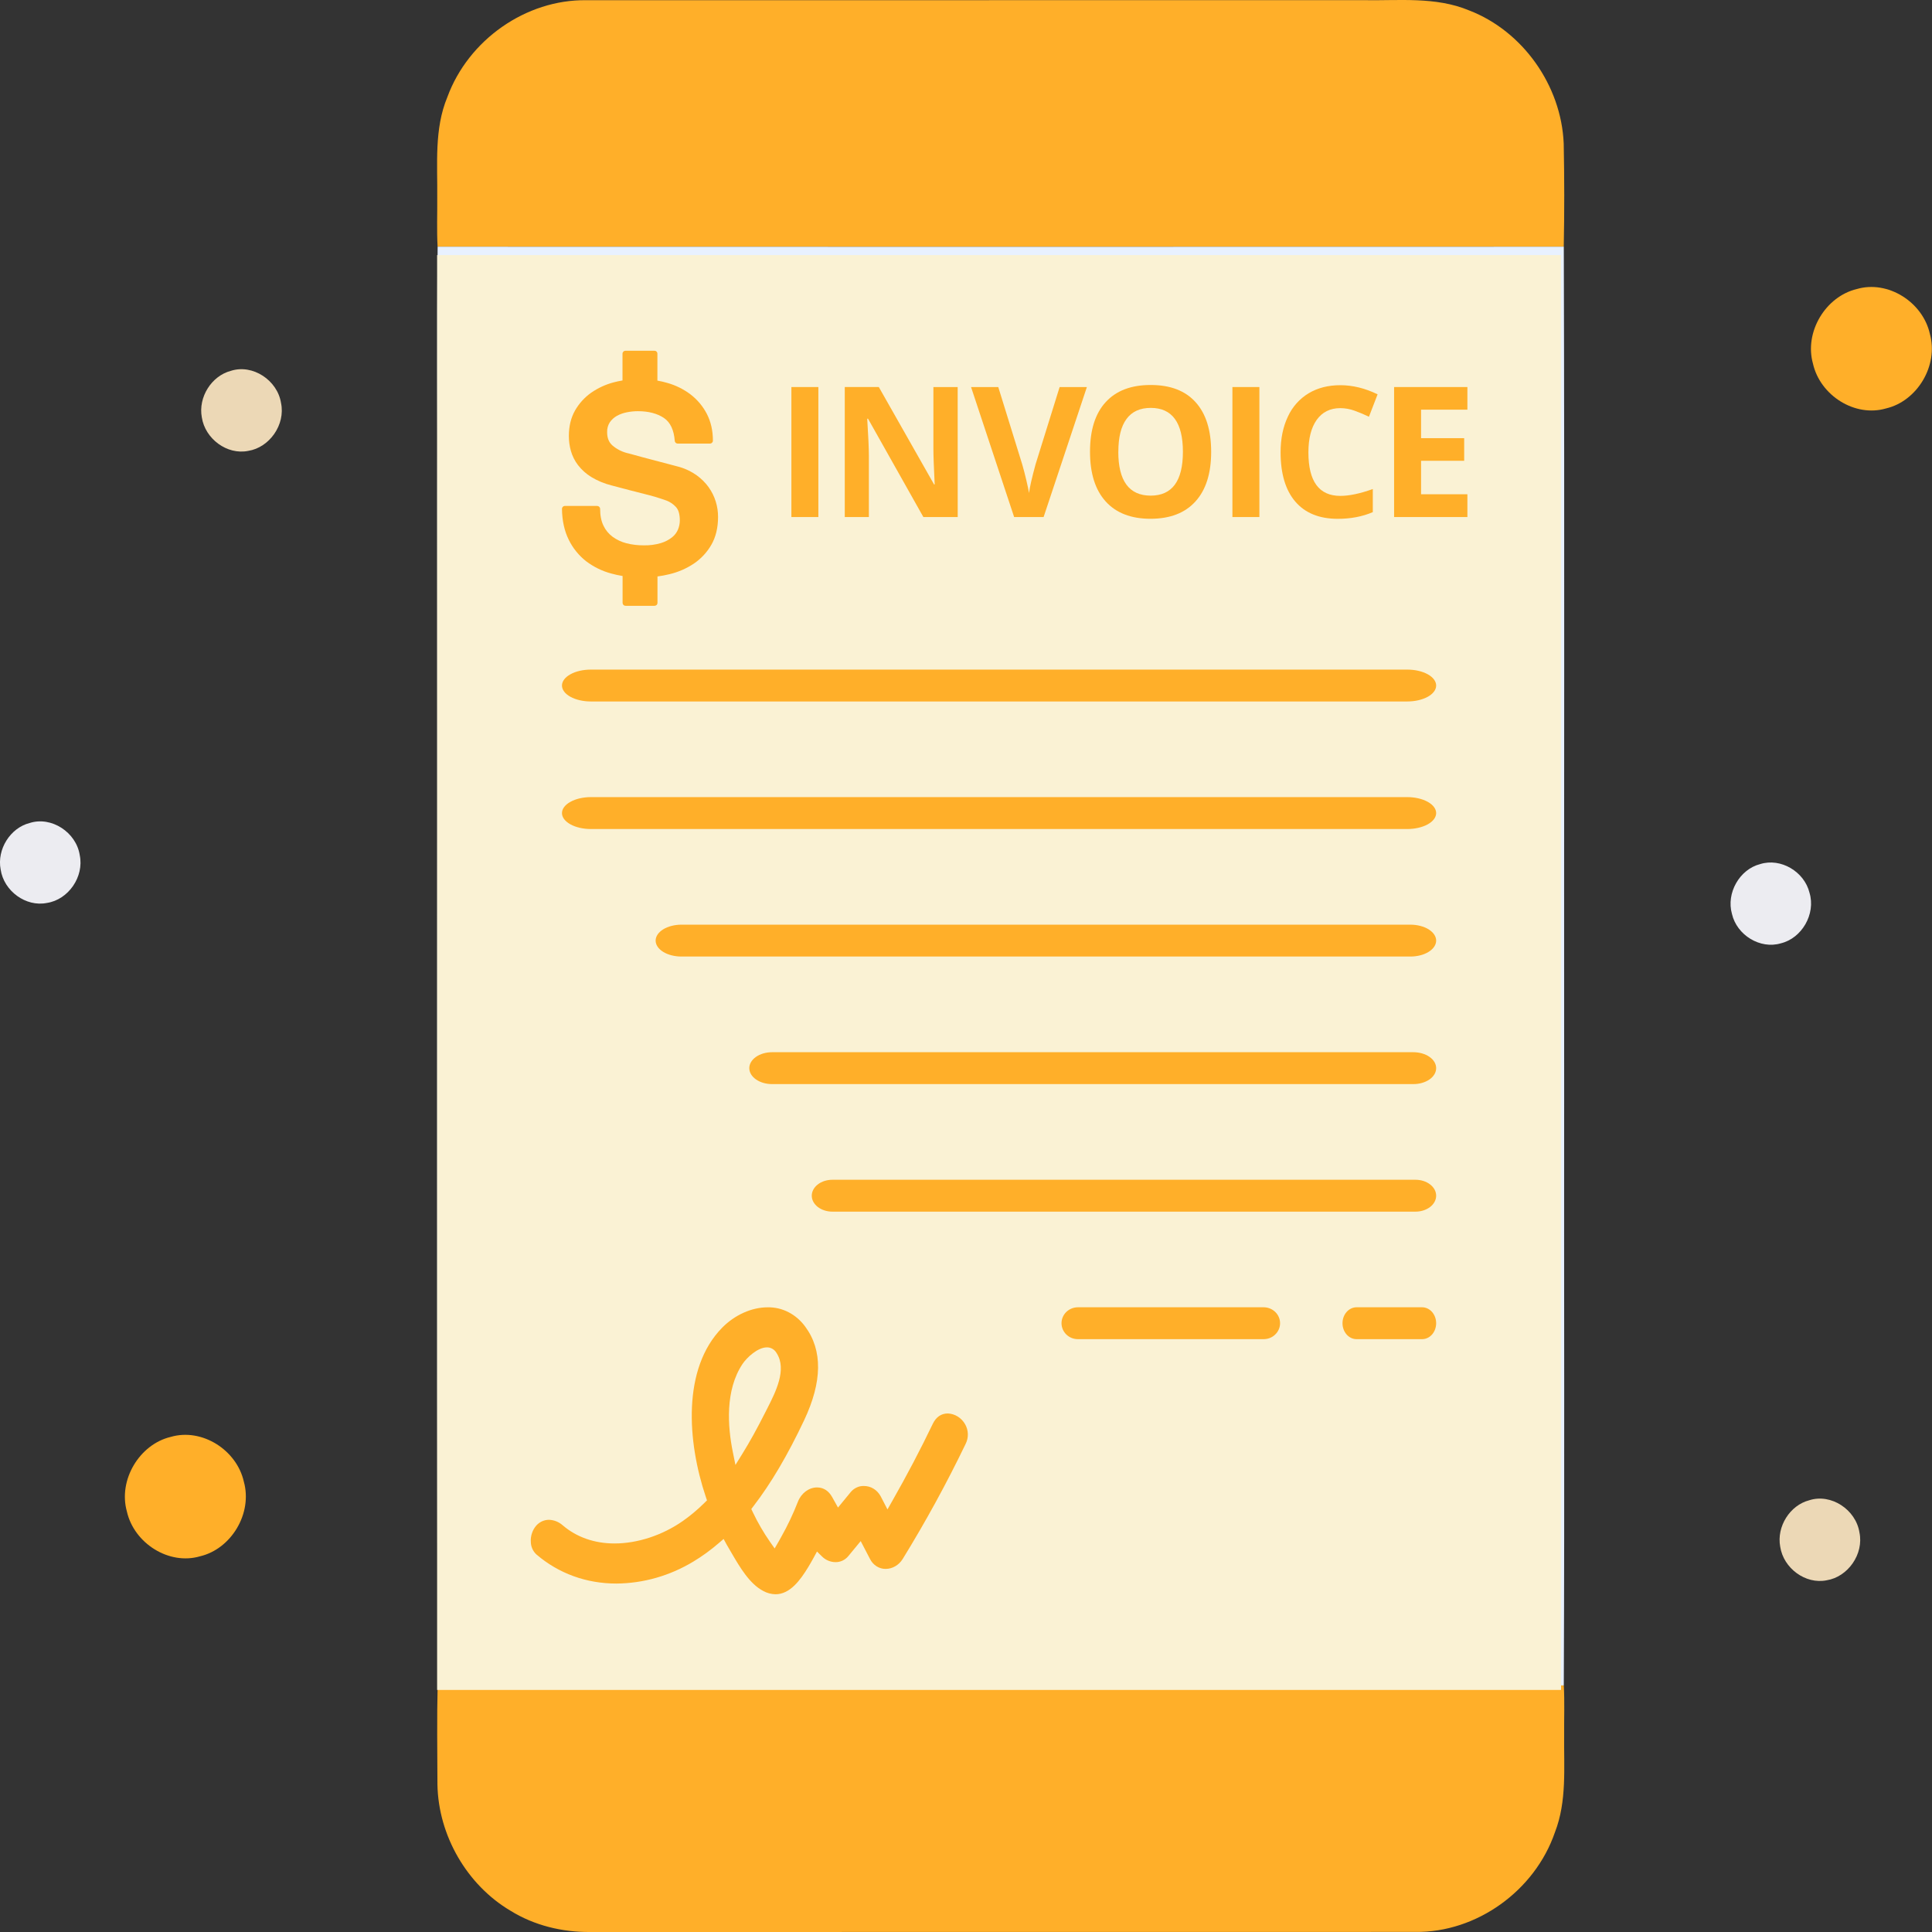
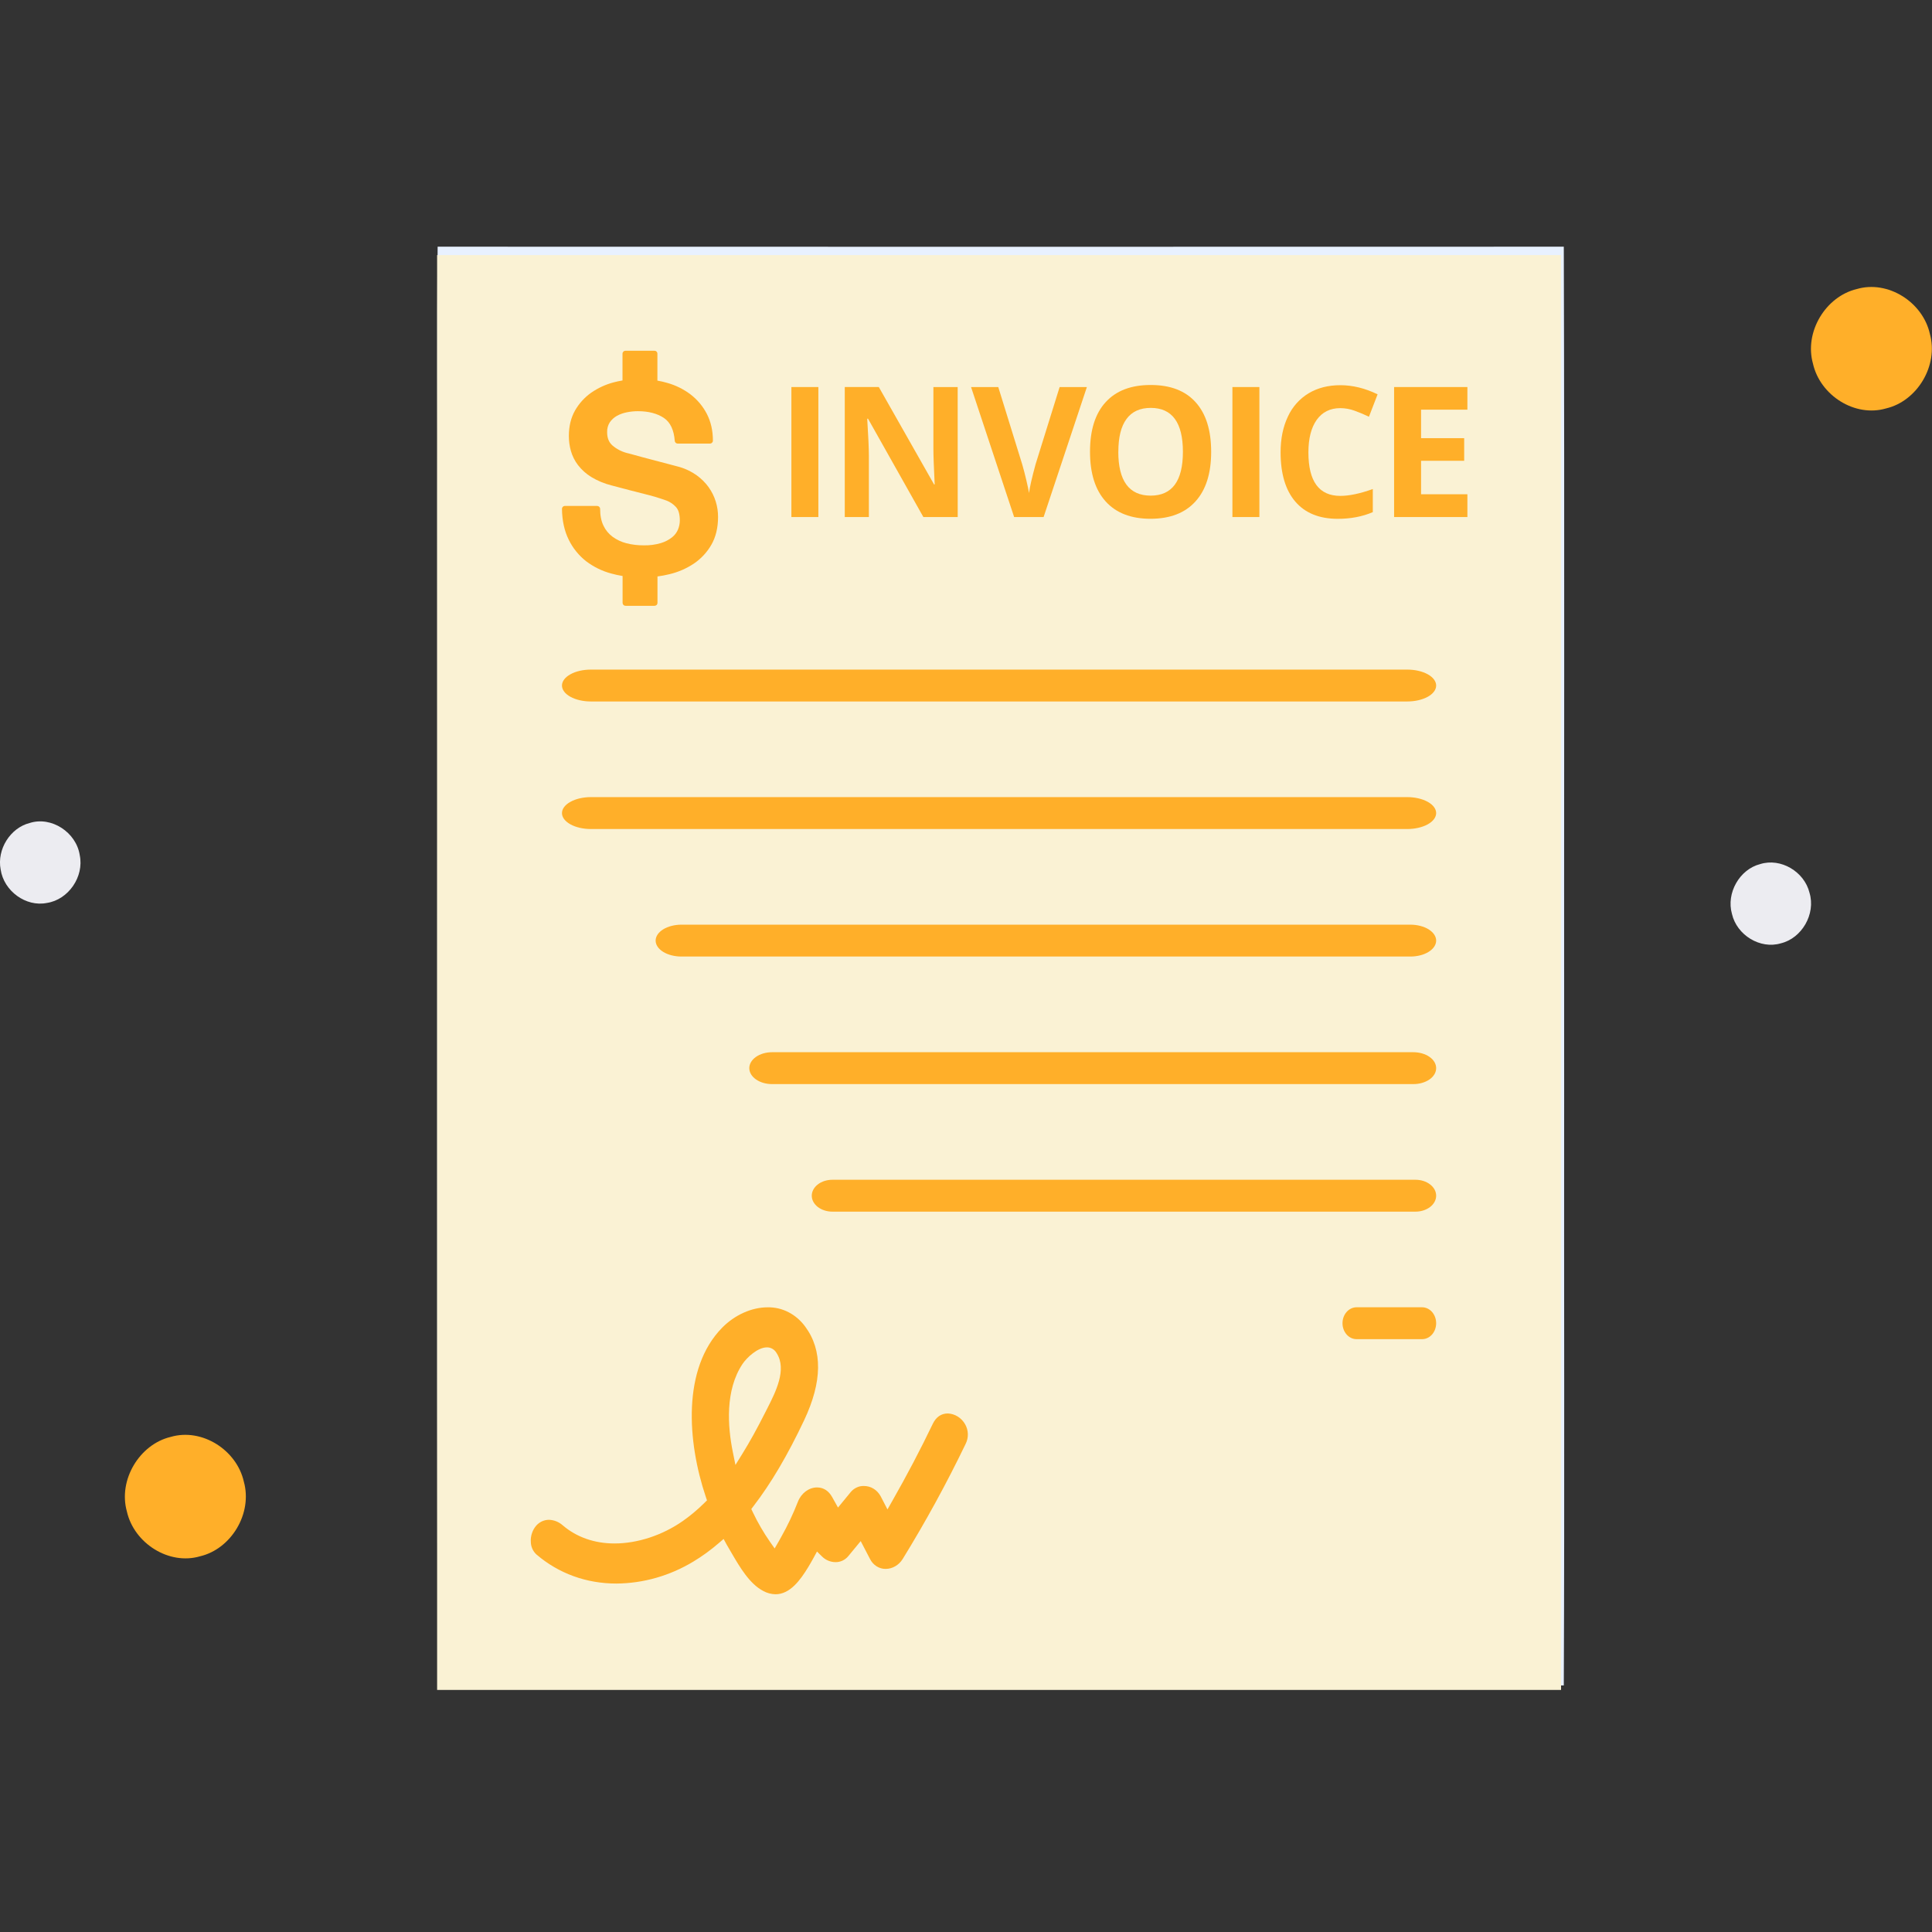
<svg xmlns="http://www.w3.org/2000/svg" width="48" height="48" viewBox="0 0 48 48" fill="none">
  <rect x="0" y="0" width="48" height="48" fill="#333333" stroke="none" />
-   <path d="M11.114 2.413C11.636 0.988 13.069 -0.013 14.56 0.005C20.993 0.003 27.428 0.005 33.861 0.004C34.743 0.021 35.665 -0.091 36.503 0.26C37.828 0.771 38.791 2.12 38.85 3.568C38.867 4.422 38.868 5.276 38.851 6.129C29.525 6.132 20.198 6.132 10.872 6.129C10.849 5.722 10.867 5.313 10.863 4.906C10.872 4.071 10.786 3.202 11.114 2.413Z" fill="#FFAF29" />
-   <path d="M10.873 41.874C20.199 41.871 29.526 41.871 38.852 41.874C38.875 42.281 38.857 42.689 38.861 43.097C38.851 43.908 38.933 44.749 38.632 45.522C38.133 46.979 36.681 48.016 35.168 47.998C28.333 48.001 21.498 47.997 14.663 48C13.972 48.006 13.275 47.839 12.682 47.471C11.604 46.833 10.889 45.605 10.868 44.332C10.865 43.513 10.853 42.693 10.873 41.874Z" fill="#FFAF29" />
  <path d="M10.873 6.129C20.199 6.132 29.526 6.132 38.852 6.129C38.873 13.141 38.855 20.155 38.861 27.167C38.855 32.069 38.873 36.972 38.852 41.874C29.526 41.871 20.199 41.871 10.873 41.874C10.852 32.071 10.87 22.266 10.864 12.462C10.87 10.351 10.852 8.24 10.873 6.129ZM14.597 9.236C14.109 9.354 13.778 9.9 13.88 10.4C13.96 10.913 14.457 11.276 14.956 11.237C17.56 11.237 20.166 11.237 22.771 11.237C23.239 11.271 23.71 10.958 23.827 10.485C24.017 9.869 23.503 9.175 22.869 9.2C20.334 9.183 17.798 9.205 15.264 9.189C15.04 9.192 14.815 9.185 14.597 9.236ZM14.597 13.32C14.141 13.431 13.815 13.919 13.868 14.394C13.903 14.903 14.359 15.328 14.857 15.316C17.426 15.332 19.997 15.312 22.566 15.325C22.894 15.325 23.265 15.318 23.517 15.07C23.951 14.71 23.979 13.969 23.568 13.579C23.342 13.323 22.989 13.271 22.669 13.276C20.132 13.281 17.594 13.281 15.057 13.276C14.903 13.28 14.748 13.284 14.597 13.32ZM19.901 20.372C17.923 21.342 16.304 23.073 15.497 25.163C14.73 27.142 14.659 29.394 15.297 31.42C15.839 33.146 16.9 34.695 18.295 35.815C19.918 37.132 21.998 37.838 24.07 37.783C25.883 37.747 27.684 37.135 29.147 36.036C31.126 34.569 32.48 32.255 32.791 29.775C32.964 28.297 32.843 26.741 32.254 25.37C32.807 24.796 33.361 24.22 33.925 23.657C34.157 23.42 34.4 23.188 34.575 22.901C34.936 22.296 34.96 21.493 34.617 20.876C34.246 20.167 33.443 19.724 32.658 19.819C32.122 19.858 31.655 20.175 31.293 20.561C30.867 21.01 30.426 21.445 29.992 21.888C28.734 20.644 27.091 19.811 25.362 19.528C23.515 19.209 21.58 19.53 19.901 20.372Z" fill="#E8F1FF" />
  <rect x="10.86" y="6.338" width="27.924" height="35.648" fill="#FAF2D4" />
  <path d="M19.267 39.609C19.161 39.607 19.056 39.579 18.962 39.527C18.623 39.351 18.379 38.932 18.182 38.595L18.129 38.504C18.102 38.461 18.078 38.418 18.054 38.375L17.978 38.235L17.86 38.336C17.661 38.508 17.449 38.663 17.226 38.797C16.642 39.15 15.984 39.338 15.314 39.343C14.567 39.343 13.88 39.093 13.328 38.621C13.286 38.582 13.251 38.535 13.227 38.481C13.202 38.427 13.189 38.368 13.188 38.308C13.183 38.234 13.193 38.16 13.217 38.09C13.24 38.02 13.277 37.956 13.324 37.902C13.365 37.857 13.414 37.821 13.468 37.796C13.522 37.772 13.58 37.759 13.639 37.759C13.765 37.763 13.886 37.811 13.983 37.898C14.326 38.191 14.77 38.347 15.267 38.347C15.838 38.347 16.456 38.144 16.963 37.79C17.153 37.656 17.333 37.506 17.5 37.34L17.565 37.276L17.535 37.188C17.076 35.823 16.942 34.001 17.944 32.984C18.256 32.668 18.676 32.48 19.069 32.48C19.249 32.476 19.427 32.517 19.59 32.601C19.752 32.684 19.894 32.807 20.005 32.959C20.44 33.546 20.431 34.328 19.978 35.287C19.565 36.16 19.153 36.858 18.72 37.42L18.666 37.491L18.705 37.574C18.828 37.831 18.97 38.076 19.131 38.307L19.246 38.471L19.347 38.296C19.369 38.258 19.391 38.219 19.412 38.179C19.569 37.901 19.706 37.612 19.823 37.312C19.905 37.099 20.096 36.955 20.299 36.955C20.459 36.955 20.59 37.039 20.678 37.2L20.82 37.455L21.137 37.069C21.178 37.02 21.228 36.982 21.284 36.956C21.339 36.93 21.399 36.917 21.46 36.919C21.544 36.918 21.627 36.94 21.7 36.984C21.773 37.028 21.834 37.092 21.877 37.169L22.049 37.501L22.166 37.295C22.527 36.662 22.867 36.016 23.175 35.374C23.256 35.206 23.384 35.117 23.547 35.117C23.634 35.12 23.719 35.146 23.794 35.193C23.869 35.239 23.933 35.306 23.978 35.385C24.021 35.459 24.044 35.543 24.046 35.63C24.048 35.716 24.028 35.801 23.989 35.877C23.516 36.859 22.993 37.814 22.425 38.736C22.378 38.81 22.316 38.871 22.243 38.913C22.17 38.956 22.089 38.978 22.006 38.979C21.926 38.98 21.847 38.958 21.778 38.914C21.709 38.87 21.653 38.808 21.615 38.732L21.384 38.288L21.077 38.66C21.037 38.709 20.988 38.747 20.933 38.773C20.878 38.799 20.818 38.812 20.757 38.811C20.631 38.81 20.51 38.759 20.418 38.666L20.298 38.547L20.216 38.698C20.173 38.777 20.13 38.852 20.086 38.925C19.881 39.264 19.625 39.609 19.267 39.609ZM19.054 33.475C18.828 33.475 18.558 33.722 18.446 33.89C18.015 34.538 18.077 35.434 18.206 36.071L18.272 36.396L18.443 36.12C18.629 35.82 18.812 35.489 19.019 35.078L19.063 34.992C19.27 34.584 19.555 34.026 19.297 33.621C19.272 33.576 19.237 33.539 19.194 33.513C19.151 33.487 19.103 33.474 19.054 33.475Z" fill="#FFAF29" />
  <path d="M17.606 12.104C17.524 11.991 17.424 11.892 17.311 11.81C17.185 11.72 17.045 11.651 16.896 11.606C16.836 11.589 16.736 11.562 16.596 11.526C16.457 11.489 16.315 11.452 16.17 11.414C16.025 11.375 15.894 11.342 15.776 11.308C15.659 11.275 15.591 11.258 15.576 11.255C15.441 11.22 15.316 11.154 15.211 11.063C15.126 10.985 15.084 10.879 15.084 10.737C15.081 10.65 15.104 10.564 15.151 10.491C15.197 10.425 15.258 10.37 15.328 10.331C15.405 10.289 15.489 10.26 15.576 10.243C15.666 10.225 15.758 10.216 15.85 10.216C16.112 10.216 16.329 10.273 16.495 10.384C16.654 10.492 16.744 10.683 16.764 10.953C16.765 10.971 16.773 10.988 16.787 11.001C16.8 11.013 16.818 11.021 16.836 11.021H17.638C17.647 11.021 17.657 11.019 17.666 11.016C17.675 11.012 17.683 11.007 17.69 11C17.697 10.993 17.702 10.985 17.706 10.976C17.71 10.968 17.712 10.958 17.712 10.948C17.712 10.699 17.661 10.476 17.562 10.284C17.465 10.096 17.328 9.932 17.16 9.802C16.986 9.67 16.789 9.572 16.578 9.513C16.499 9.49 16.418 9.471 16.337 9.457H16.333V8.786C16.333 8.777 16.331 8.767 16.328 8.758C16.324 8.75 16.318 8.742 16.311 8.735C16.305 8.728 16.297 8.723 16.288 8.719C16.279 8.716 16.269 8.714 16.259 8.714H15.54C15.521 8.714 15.502 8.721 15.488 8.735C15.475 8.749 15.466 8.767 15.466 8.786V9.453H15.463C15.389 9.465 15.32 9.48 15.252 9.498C15.051 9.55 14.861 9.637 14.69 9.755C14.525 9.871 14.387 10.023 14.287 10.198C14.185 10.377 14.133 10.591 14.133 10.833C14.133 10.958 14.15 11.083 14.184 11.204C14.22 11.331 14.28 11.45 14.36 11.555C14.451 11.673 14.563 11.773 14.69 11.851C14.848 11.947 15.021 12.018 15.201 12.062C15.515 12.146 15.783 12.216 16 12.27C16.19 12.316 16.377 12.371 16.56 12.437C16.649 12.471 16.728 12.525 16.792 12.595C16.857 12.663 16.89 12.776 16.89 12.931C16.89 13.008 16.874 13.084 16.845 13.155C16.813 13.231 16.763 13.297 16.699 13.348C16.617 13.413 16.523 13.462 16.422 13.492C16.284 13.533 16.141 13.552 15.997 13.549C15.851 13.55 15.705 13.533 15.563 13.497C15.44 13.466 15.323 13.411 15.22 13.336C15.123 13.264 15.044 13.169 14.993 13.06C14.938 12.947 14.91 12.807 14.91 12.644C14.91 12.624 14.902 12.606 14.889 12.592C14.875 12.579 14.857 12.571 14.838 12.57H14.035C14.025 12.57 14.015 12.572 14.006 12.576C13.997 12.58 13.989 12.585 13.983 12.592C13.976 12.599 13.97 12.607 13.967 12.617C13.963 12.626 13.962 12.635 13.962 12.645C13.966 12.936 14.023 13.193 14.13 13.409C14.231 13.617 14.379 13.8 14.561 13.943C14.749 14.085 14.962 14.19 15.19 14.25C15.28 14.275 15.372 14.295 15.465 14.31H15.468V14.978C15.468 14.997 15.476 15.016 15.49 15.03C15.504 15.044 15.523 15.051 15.542 15.051H16.262C16.281 15.051 16.3 15.043 16.314 15.03C16.328 15.016 16.335 14.997 16.335 14.978V14.321H16.339C16.437 14.308 16.535 14.29 16.631 14.266C16.848 14.215 17.053 14.126 17.238 14.003C17.417 13.882 17.566 13.722 17.674 13.534C17.784 13.343 17.84 13.11 17.84 12.842C17.84 12.713 17.821 12.585 17.783 12.462C17.744 12.335 17.684 12.214 17.606 12.105" fill="#FFAF29" />
  <path d="M20.332 9.616H19.662V12.846H20.332V9.616Z" fill="#FFAF29" />
  <path d="M23.794 12.846H22.941L21.566 10.403H21.546C21.573 10.834 21.587 11.142 21.587 11.326V12.846H20.988V9.616H21.834L23.207 12.036H23.222C23.201 11.616 23.19 11.319 23.19 11.145V9.617H23.793L23.794 12.846Z" fill="#FFAF29" />
  <path d="M26.326 9.617H27.003L25.928 12.846H25.196L24.126 9.617H24.802L25.397 11.538C25.43 11.652 25.465 11.784 25.5 11.934C25.535 12.085 25.557 12.19 25.566 12.249C25.582 12.113 25.636 11.876 25.728 11.537L26.326 9.617Z" fill="#FFAF29" />
  <path d="M30.091 11.227C30.091 11.761 29.961 12.172 29.701 12.458C29.442 12.745 29.07 12.888 28.586 12.889C28.101 12.889 27.729 12.745 27.47 12.458C27.21 12.171 27.081 11.759 27.081 11.221C27.081 10.684 27.211 10.273 27.471 9.99C27.731 9.706 28.104 9.564 28.591 9.565C29.076 9.565 29.448 9.707 29.705 9.993C29.963 10.279 30.091 10.689 30.091 11.225M27.784 11.225C27.784 11.586 27.851 11.857 27.985 12.04C28.119 12.222 28.32 12.313 28.586 12.314C29.121 12.314 29.389 11.951 29.389 11.225C29.389 10.499 29.122 10.135 28.591 10.134C28.324 10.134 28.123 10.225 27.988 10.409C27.852 10.592 27.785 10.864 27.785 11.225" fill="#FFAF29" />
  <path d="M31.289 9.616H30.619V12.846H31.289V9.616Z" fill="#FFAF29" />
  <path d="M33.3 10.14C33.048 10.14 32.853 10.237 32.714 10.43C32.576 10.624 32.507 10.894 32.507 11.24C32.507 11.96 32.771 12.32 33.3 12.32C33.522 12.32 33.791 12.263 34.107 12.15V12.724C33.847 12.835 33.558 12.89 33.237 12.89C32.778 12.89 32.426 12.747 32.182 12.463C31.938 12.178 31.816 11.769 31.816 11.236C31.816 10.9 31.876 10.606 31.996 10.353C32.106 10.111 32.286 9.908 32.511 9.772C32.736 9.637 32.999 9.57 33.3 9.57C33.607 9.57 33.916 9.646 34.226 9.797L34.011 10.354C33.894 10.297 33.775 10.247 33.654 10.204C33.541 10.162 33.421 10.141 33.301 10.14" fill="#FFAF29" />
  <path d="M36.457 12.846H34.636V9.616H36.457V10.178H35.306V10.886H36.377V11.448H35.306V12.28H36.457V12.846Z" fill="#FFAF29" />
  <path d="M35.332 33.271H33.703C33.611 33.271 33.522 33.23 33.456 33.155C33.391 33.081 33.354 32.98 33.354 32.875C33.354 32.77 33.391 32.669 33.456 32.595C33.522 32.521 33.611 32.479 33.703 32.479H35.332C35.425 32.479 35.513 32.521 35.579 32.595C35.644 32.669 35.681 32.77 35.681 32.875C35.681 32.98 35.644 33.081 35.579 33.155C35.513 33.23 35.425 33.271 35.332 33.271Z" fill="#FFAF29" />
-   <path d="M31.395 33.271H26.78C26.672 33.271 26.569 33.23 26.492 33.155C26.416 33.081 26.373 32.98 26.373 32.875C26.373 32.77 26.416 32.669 26.492 32.595C26.569 32.521 26.672 32.479 26.78 32.479H31.395C31.503 32.479 31.607 32.521 31.683 32.595C31.76 32.669 31.803 32.77 31.803 32.875C31.803 32.98 31.76 33.081 31.683 33.155C31.607 33.23 31.503 33.271 31.395 33.271Z" fill="#FFAF29" />
  <path d="M35.116 26.934H19.181C19.031 26.934 18.887 26.892 18.782 26.818C18.676 26.744 18.616 26.643 18.616 26.538C18.616 26.433 18.676 26.332 18.782 26.258C18.887 26.184 19.031 26.142 19.181 26.142H35.116C35.266 26.142 35.41 26.184 35.516 26.258C35.622 26.332 35.681 26.433 35.681 26.538C35.681 26.643 35.622 26.744 35.516 26.818C35.41 26.892 35.266 26.934 35.116 26.934Z" fill="#FFAF29" />
  <path d="M35.168 30.103H20.681C20.545 30.103 20.414 30.061 20.318 29.987C20.222 29.912 20.168 29.812 20.168 29.707C20.168 29.602 20.222 29.501 20.318 29.427C20.414 29.352 20.545 29.311 20.681 29.311H35.168C35.304 29.311 35.434 29.352 35.531 29.427C35.627 29.501 35.681 29.602 35.681 29.707C35.681 29.812 35.627 29.912 35.531 29.987C35.434 30.061 35.304 30.103 35.168 30.103Z" fill="#FFAF29" />
  <path d="M35.039 23.765H16.931C16.761 23.765 16.598 23.724 16.477 23.649C16.357 23.575 16.289 23.474 16.289 23.369C16.289 23.264 16.357 23.164 16.477 23.089C16.598 23.015 16.761 22.973 16.931 22.973H35.039C35.209 22.973 35.373 23.015 35.493 23.089C35.613 23.164 35.681 23.264 35.681 23.369C35.681 23.474 35.613 23.575 35.493 23.649C35.373 23.724 35.209 23.765 35.039 23.765Z" fill="#FFAF29" />
  <path d="M34.962 20.597H14.681C14.49 20.597 14.307 20.555 14.173 20.481C14.038 20.406 13.962 20.306 13.962 20.201C13.962 20.096 14.038 19.995 14.173 19.921C14.307 19.846 14.49 19.804 14.681 19.804H34.962C35.153 19.804 35.336 19.846 35.471 19.921C35.605 19.995 35.681 20.096 35.681 20.201C35.681 20.306 35.605 20.406 35.471 20.481C35.336 20.555 35.153 20.597 34.962 20.597Z" fill="#FFAF29" />
  <path d="M34.962 17.428H14.681C14.49 17.428 14.307 17.386 14.173 17.312C14.038 17.238 13.962 17.137 13.962 17.032C13.962 16.927 14.038 16.826 14.173 16.752C14.307 16.677 14.49 16.636 14.681 16.636H34.962C35.153 16.636 35.336 16.677 35.471 16.752C35.605 16.826 35.681 16.927 35.681 17.032C35.681 17.137 35.605 17.238 35.471 17.312C35.336 17.386 35.153 17.428 34.962 17.428Z" fill="#FFAF29" />
  <path d="M46.132 7.181C46.903 6.955 47.77 7.502 47.947 8.294C48.167 9.08 47.633 9.966 46.859 10.147C46.087 10.374 45.222 9.827 45.043 9.036C44.821 8.248 45.358 7.365 46.132 7.181Z" fill="#FFAF29" />
  <path d="M4.243 35.699C5.014 35.474 5.88 36.02 6.058 36.811C6.279 37.599 5.745 38.484 4.969 38.666C4.199 38.892 3.333 38.345 3.153 37.555C2.931 36.767 3.468 35.882 4.243 35.699Z" fill="#FFAF29" />
-   <path d="M5.737 9.213C6.278 9.039 6.893 9.447 6.982 10.012C7.096 10.551 6.695 11.119 6.167 11.202C5.643 11.309 5.095 10.903 5.014 10.368C4.921 9.867 5.256 9.338 5.737 9.213Z" fill="#ECD8B6" />
-   <path d="M44.952 37.273C45.493 37.099 46.108 37.506 46.197 38.072C46.311 38.611 45.91 39.179 45.382 39.262C44.858 39.368 44.31 38.963 44.229 38.428C44.135 37.927 44.47 37.397 44.952 37.273Z" fill="#ECD8B6" />
  <path d="M0.737 20.447C1.277 20.274 1.894 20.678 1.981 21.245C2.094 21.783 1.697 22.353 1.167 22.433C0.644 22.54 0.094 22.137 0.016 21.601C-0.08 21.102 0.255 20.569 0.737 20.447Z" fill="#ECECF1" />
  <path d="M43.731 21.468C44.242 21.307 44.829 21.655 44.957 22.182C45.116 22.709 44.765 23.312 44.243 23.437C43.731 23.589 43.151 23.233 43.03 22.706C42.882 22.187 43.221 21.597 43.731 21.468Z" fill="#ECECF1" />
</svg>